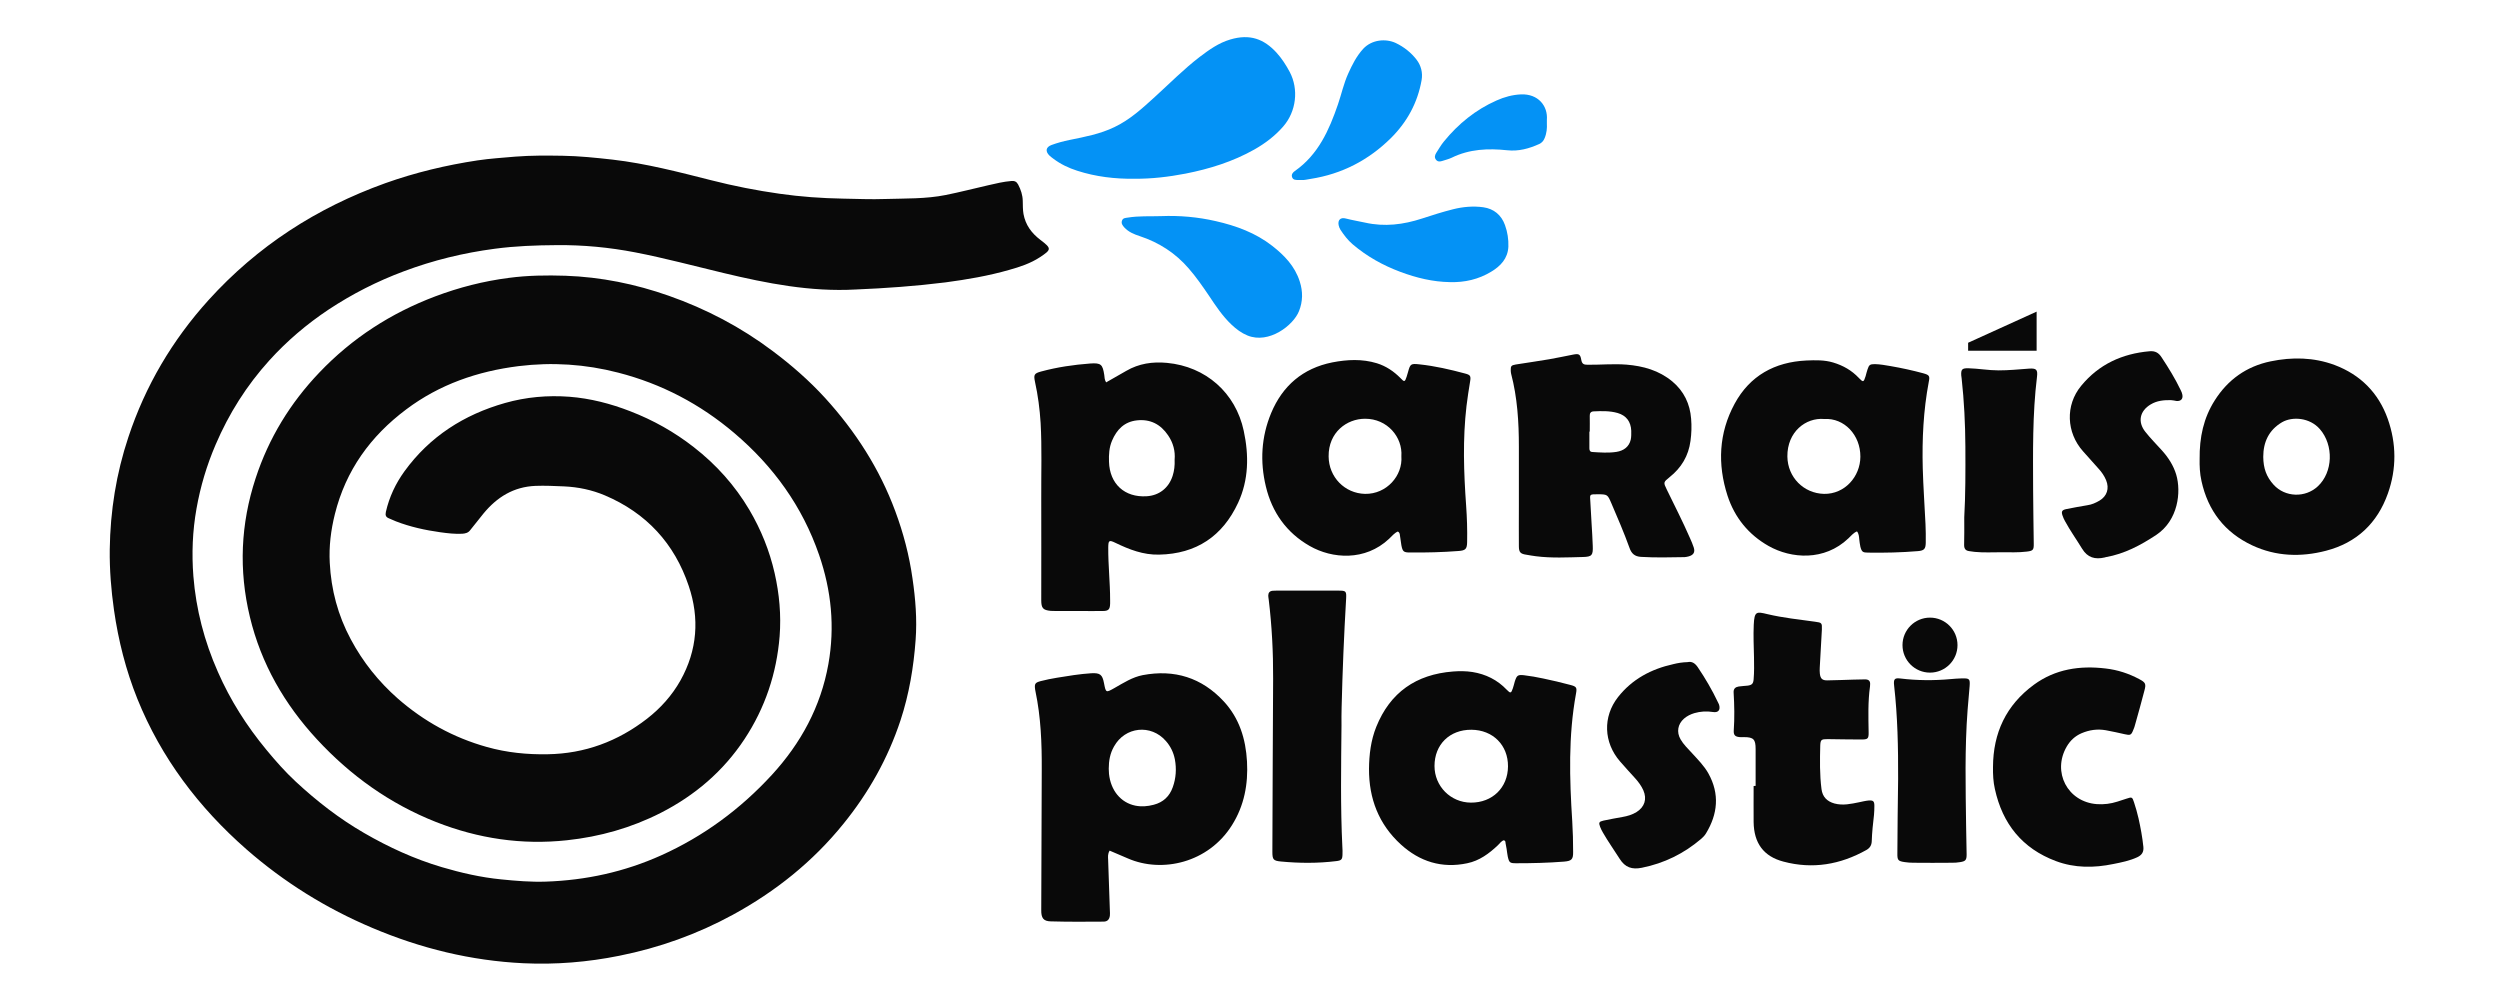
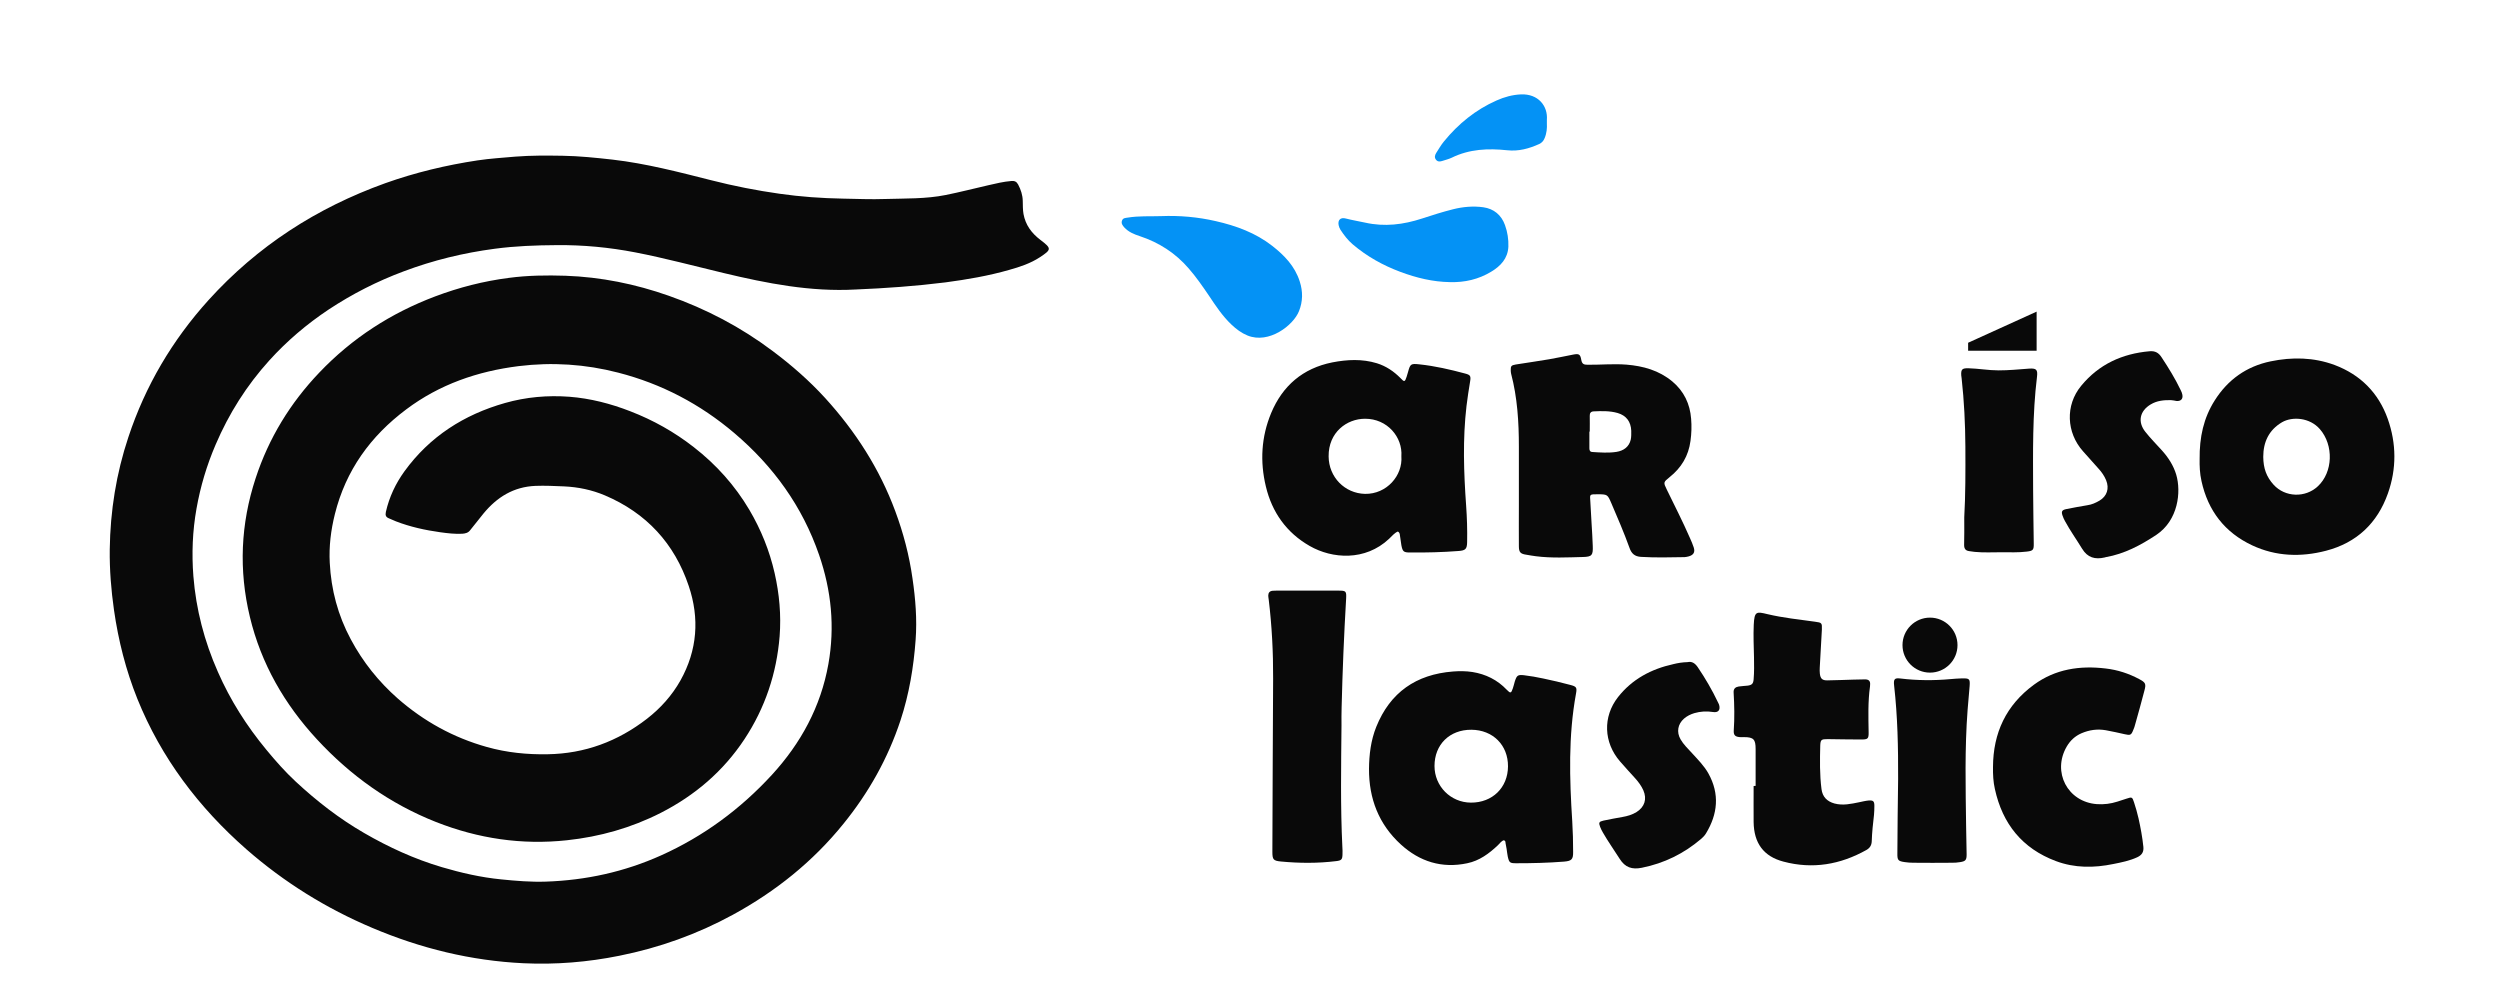
<svg xmlns="http://www.w3.org/2000/svg" version="1.1" id="Layer_1" x="0px" y="0px" width="2000px" height="800px" viewBox="0 0 2000 800" style="enable-background:new 0 0 2000 800;" xml:space="preserve">
  <style type="text/css">
	.st0{fill:#090909;}
	.st1{fill:#0492F5;}
</style>
  <g>
    <path class="st0" d="M684.5,231.6c-36,2-71-4.9-105.7-13.2c-23.5-5.6-46.8-11.9-70.6-16.5c-20.7-4-41.6-6-62.7-5.8   c-16.7,0.1-33.2,0.7-49.7,2.9c-25,3.3-49.3,9.2-72.9,18.1c-21.2,7.9-41.2,18.1-60.1,30.6c-17.4,11.6-33.3,25.1-47.4,40.7   c-18.1,20-32.3,42.5-42.9,67.3c-7.1,16.5-12.2,33.6-15.3,51.2c-3.2,17.9-3.9,36-2.5,54c2.1,26.6,8.8,52.2,19.6,76.6   c9.9,22.6,23,43.2,38.7,62.2c7.4,9,15.1,17.7,23.6,25.6c16.8,15.6,34.8,29.6,54.7,41.1c19.7,11.4,40.2,20.8,62.1,27.3   c15.6,4.6,31.3,8.2,47.5,9.8c11.9,1.2,23.9,2.2,35.8,1.8c32.1-1.1,62.8-7.8,92.2-21c34-15.3,63.4-37,88.6-64.4   c23.2-25.3,39.1-54.5,45.2-88.6c5.3-29.8,2.4-58.8-7.4-87.3c-13.4-38.9-36.6-71-67.8-97.5c-27.3-23.2-58.3-39.5-93-48.4   c-26.2-6.8-52.8-8.5-79.6-5.2c-32.8,4.1-63.3,14.6-89.9,34.6c-28.6,21.4-48.4,48.8-57.1,83.8c-3.2,12.8-4.8,25.8-4.1,38.9   c1.1,21.6,6.5,42,16.8,61.2c9.7,18.2,22.3,33.9,37.6,47.4c20.8,18.2,44.5,31.3,71.3,38.8c16,4.5,32.2,6.1,48.7,5.8   c29.7-0.5,56-10.3,79.4-28.4c10.9-8.5,20-18.6,26.8-30.7c13.5-24.2,15.3-49.7,6.6-75.5c-11.4-34-33.9-58.4-67.1-72.5   c-10.4-4.4-21.4-6.7-32.8-7.2c-7.6-0.3-15.1-0.7-22.7-0.4c-17.5,0.7-30.8,9-41.6,22.1c-3.6,4.4-7.2,8.9-10.7,13.4   c-1.6,2.1-3.8,2.6-6.3,2.8c-5.9,0.3-11.8-0.4-17.6-1.2c-12.1-1.7-24-4.3-35.4-8.7c-1.9-0.7-3.7-1.7-5.6-2.4c-2.5-1-3.1-2.4-2.5-5.2   c2.7-11.9,7.8-22.7,14.9-32.5c20.2-27.8,47.6-45.3,80.4-54.6c16.9-4.8,34.1-6.3,51.5-5c16.8,1.3,33,5.5,48.7,11.6   c18.4,7.1,35.3,16.6,50.8,28.7c17.9,13.9,32.9,30.6,44.5,50.2c9.3,15.8,16.1,32.6,20.2,50.6c3.8,16.7,5.3,33.6,4,50.5   c-2.4,29.7-11.6,57.3-28.1,82.3c-17,25.7-39.6,45-67,59c-23.6,12-48.8,19.1-75,21.9c-36.1,3.9-71-1.3-104.8-14.6   c-36.9-14.6-68.4-37.1-95.2-66.1c-26-28.1-44.7-60.5-53.7-98c-9-37.4-7.4-74.4,4.6-110.9c10.5-32.1,27.7-60.2,51-84.6   c26.2-27.5,57.2-47.5,92.7-60.9c19.1-7.2,38.7-12.2,58.9-14.8c15-2,30.2-2.2,45.3-1.7c28.4,1,55.9,6.6,82.6,16   c29.9,10.5,57.7,25.1,83.1,44.2c15.1,11.3,29.3,23.7,42,37.6c24.3,26.7,43.5,56.5,56.1,90.5c6.5,17.5,11.2,35.4,13.8,53.9   c2.4,16.3,3.7,32.7,2.5,49.1c-1.6,21.9-5.2,43.4-12.1,64.4c-10.1,30.5-25.5,57.9-45.7,82.8c-24.5,30.3-54.3,54.1-88.4,72.7   c-28.6,15.6-58.9,26.4-90.8,32.8c-25.3,5.1-50.8,7.2-76.6,6c-42.1-2-82.4-11.9-121.1-28.3c-36.9-15.6-70.5-36.5-100.6-62.8   c-38.2-33.5-68.2-73.1-87.3-120.4c-9.2-22.9-15.2-46.6-18.7-71c-2.3-16.1-3.6-32.3-3.4-48.6c0.4-30.7,5.2-60.7,14.9-89.8   c13.6-41.1,35.1-77.5,64.1-109.6c39.1-43.2,86.5-73.8,141.3-93.5c24.1-8.6,48.8-14.5,74-18.3c10-1.5,20.1-2.1,30.2-3   c12.6-1,25.1-0.9,37.6-0.7c13.4,0.2,26.8,1.6,40.2,3.1c26.8,3.1,52.8,9.9,78.9,16.5c18,4.6,36.3,8.2,54.7,10.8   c16.8,2.4,33.7,3.6,50.7,3.9c11.3,0.2,22.5,0.7,33.7,0.3c16.2-0.5,32.5,0,48.5-3.2c11.4-2.3,22.6-5.2,34-7.8   c6.1-1.4,12.2-2.9,18.5-3.4c2.5-0.2,4.1,0.4,5.4,2.8c2.2,4.2,3.6,8.4,3.7,13.1c0.1,3.5,0,7.1,0.6,10.5c1.6,8.7,6.3,15.2,13.5,20.7   c9.1,6.9,9,7.7-0.4,13.9c-7.5,4.9-15.9,7.7-24.5,10.1c-16.7,4.8-33.8,7.7-51,10C732.4,228.9,708.5,230.6,684.5,231.6z" />
-     <path class="st0" d="M887.7,680.5c-1.6,2.7-1.3,4.9-1.2,7.1c0.5,13.7,0.9,27.3,1.4,41c0,1.3,0.2,2.6,0,3.9c-0.4,3.1-2,4.8-5.1,4.8   c-14,0.1-28.1,0.2-42.1-0.2c-6-0.1-7.8-2.7-7.7-9.1c0.1-37.5,0.3-75,0.4-112.5c0.1-20.9-0.7-41.7-5-62.3c-0.1-0.5-0.2-1.1-0.3-1.6   c-0.6-4.5-0.1-5.5,4.4-6.7c4.3-1.1,8.6-2,13-2.7c9.1-1.5,18.2-3,27.5-3.6c7.1-0.4,8.9,1.1,10.2,7.9c1.5,7.8,1.5,7.8,8.4,3.9   c7.2-4.1,14.3-8.7,22.6-10.3c25.3-4.8,47.2,2,64.8,21c12.5,13.5,17.6,30.1,18.6,48.1c1,18.1-2.2,35.3-12,50.9   c-18.9,30.2-56,38.6-83.4,26.6C897.3,684.6,892.6,682.6,887.7,680.5z M887,615c0.1,1.2,0.1,2.7,0.2,4.1c1.4,13.3,9.4,23,21,25.4   c5,1,9.9,0.6,14.8-0.7c7.6-2,12.6-6.7,15.2-14c2.6-7.2,3.1-14.7,1.7-22.3c-1.1-5.6-3.5-10.5-7.2-14.7   c-11.9-13.7-32.7-11.5-41.5,4.4C888.1,602.6,887,608.5,887,615z" />
-     <path class="st0" d="M884.9,305.9c5.5-3.2,10.8-6.1,16.1-9.2c10.1-5.9,21.1-7.5,32.6-6.4c31,2.9,54.9,23.9,61.4,54.4   c4.2,19.6,4,39.1-4.5,57.5c-12.4,26.7-33.4,40.9-63.2,41.5c-12.7,0.3-23.9-4.1-34.9-9.4c-5.3-2.6-5.7-1.9-5.8,3.7   c-0.1,14,1.5,28,1.5,42c0,0.9,0,1.8,0,2.8c-0.1,4.7-1.3,6-5.9,6c-6.1,0.1-12.2,0-18.3,0c-6.5,0-12.9,0-19.4,0c-1.3,0-2.6,0-3.9-0.1   c-6.2-0.6-7.6-2.2-7.6-8.5c0-27.3,0.1-54.7,0-82c-0.1-19.9,0.6-39.9-0.5-59.8c-0.7-11.1-2.1-22-4.5-32.9c-1.2-5.7-0.7-6.8,4.9-8.3   c12.9-3.5,26-5.4,39.3-6.4c8.6-0.6,9.9,0.7,11.2,9.1C883.7,301.8,883.5,303.7,884.9,305.9z M939.7,367.7c0.6-6.7-1.1-13.4-5.2-19.4   c-6-8.9-14.3-13.2-25-12c-10,1.1-16.1,7.3-19.9,16.3c-2.3,5.4-2.6,11.1-2.4,16.8c0.5,17.7,12.5,28.7,30.1,27.6   c10.1-0.6,17.7-6.7,20.8-16.3C939.4,376.6,939.9,372.5,939.7,367.7z" />
    <path class="st0" d="M1118.3,425.2c-2.9,1.2-4.8,3.8-7.1,5.9c-19.1,17.9-45.4,16-63.4,5.7c-18.6-10.6-30.2-27-35.1-47.6   c-4.8-19.9-3.7-39.7,4.2-58.7c9.1-21.9,25.4-35.9,49-40.6c11.9-2.3,23.8-2.9,35.6,0.7c7.4,2.3,13.6,6.5,19,12c3,3.2,3.4,3,4.8-1.2   c0.4-1.2,0.8-2.5,1.1-3.7c1.8-6.6,2.2-7,9.3-6.2c12.3,1.3,24.4,4.1,36.3,7.3c4.3,1.1,4.8,2,4.1,6.3c-1.1,6.6-2.1,13.1-2.9,19.7   c-3.1,26.5-2.2,53-0.3,79.6c0.7,9.8,1,19.5,0.8,29.3c-0.1,5.5-1.3,6.7-6.9,7.1c-12.9,1-25.8,1.3-38.7,1.2c-5.2,0-6-0.7-7-5.8   c-0.5-2.7-0.7-5.5-1.2-8.2C1119.8,427.1,1119.6,425.9,1118.3,425.2z M1121.1,365c1.1-15.2-11.2-30.1-29.1-30   c-14.5,0-29.3,10.8-29.1,30.1c0.1,16.6,12.9,29.6,29.1,30C1109.4,395.4,1122.3,380.4,1121.1,365z" />
-     <path class="st0" d="M1485.6,425.1c-3,1.2-4.8,3.7-6.9,5.6c-19.2,18.3-45.7,16.3-63.8,6.1c-16.1-9.1-27.2-22.8-32.9-40.3   c-8.1-25.1-7-50.1,5.7-73.5c12.2-22.5,32.1-33.4,57.4-34.6c7.2-0.3,14.4-0.5,21.4,1.6c8,2.4,14.9,6.3,20.6,12.4   c3.5,3.6,3.8,3.5,5.4-1.5c0.5-1.8,0.9-3.6,1.5-5.3c1.2-3.8,2-4.3,6-4.3c4.3,0.1,8.4,0.9,12.6,1.6c8.7,1.5,17.4,3.4,25.9,5.7   c5,1.4,5.5,2.1,4.5,7c-4.3,22.8-5.4,45.8-4.8,68.9c0.4,14.9,1.5,29.8,2.2,44.8c0.2,5,0.3,10,0.2,15c-0.1,4.9-1.4,6.2-6.3,6.6   c-13.3,1.1-26.5,1.4-39.8,1.2c-4.3,0-5.1-0.6-6.2-4.7c-0.5-2-0.6-4-0.9-6C1487.2,429.3,1487.1,427,1485.6,425.1z M1459.4,335.2   c-14.8-1.3-29.7,10.3-29.5,30c0.2,16.6,13,29.5,29.3,29.9c16.6,0.3,29-13.8,29.1-29.7C1488.4,348,1475.4,334.2,1459.4,335.2z" />
    <path class="st0" d="M1203.1,672.2c-2,0.5-3.2,2.5-4.8,4c-7.1,6.7-14.8,12.4-24.5,14.4c-20.3,4.3-38.1-1.3-53.2-15.1   c-17.6-16.1-25.5-36.6-25.4-60.4c0.1-11.5,1.5-22.9,5.8-33.6c11.1-27.6,31.9-42,61.4-44.3c5.1-0.4,10.3-0.4,15.5,0.4   c10.7,1.7,20,6.3,27.5,14.2c3,3.1,3.5,2.9,4.9-1.2c0.6-1.7,1-3.6,1.5-5.3c1.6-5,2.4-5.7,7.5-5.1c5.1,0.6,10.2,1.5,15.3,2.6   c7.2,1.5,14.4,3.2,21.5,5.1c5.1,1.3,5.6,2.1,4.7,7c-6.2,33.9-5.2,68-3,102.2c0.5,8.1,0.7,16.2,0.7,24.4c0.1,6.1-1.3,7.3-7.4,7.8   c-12.7,1-25.4,1.3-38.2,1.3c-5,0-5.6-0.5-6.7-5.4c-0.4-2-0.6-4-0.9-6c-0.3-1.6-0.6-3.3-0.9-4.9   C1204.4,673.4,1204.3,672.6,1203.1,672.2z M1177.1,583.8c-17.4-0.1-29.5,11.8-29.5,29c0,16.2,12.9,29.2,29.1,29.3   c17.2,0.1,29.6-12,29.7-29C1206.5,596.1,1194.3,583.9,1177.1,583.8z" />
    <path class="st0" d="M1215.1,391c0-11.3,0-22.5,0-33.8c0-19.6-1.2-39.1-6.2-58.2c-0.2-0.9-0.3-1.8-0.3-2.7c-0.1-3.4,0.4-4.1,4-4.7   c8.9-1.4,17.9-2.7,26.8-4.2c6.4-1.1,12.7-2.5,19-3.7c4.6-0.9,5.8-0.5,6.6,4.1c0.6,3.4,2,4,5.1,4c10.3,0.1,20.7-0.9,31-0.1   c13.5,1.1,26.1,4.6,36.8,13.5c9.3,7.8,14.1,18,15,29.8c0.5,5.9,0.3,11.8-0.5,17.7c-1.6,12-7.3,21.5-16.7,29   c-5.1,4.1-5.1,4.2-2.2,10.1c6.2,12.8,12.7,25.4,18.4,38.5c1.1,2.5,2.3,5.1,3.1,7.7c1.2,3.8-0.2,6-4,7.1c-1.1,0.3-2.2,0.5-3.3,0.6   c-11.6,0.2-23.3,0.5-34.9-0.2c-5-0.3-7.6-2.6-9.2-7.2c-4.4-12.2-9.5-24-14.6-35.9c-2.9-6.7-3.1-6.9-10.2-7c-7.9,0-6.8-0.1-6.5,6.4   c0.5,11.6,1.5,23.2,1.9,34.8c0.3,7.6-0.6,8.8-7.8,9c-12.5,0.3-25.1,1-37.6-0.6c-2.6-0.3-5.1-0.8-7.6-1.2c-4.8-0.7-6.1-1.9-6.1-6.8   c-0.1-10.7,0-21.4,0-32.2C1215.1,400.2,1215.1,395.6,1215.1,391z M1271.8,345.3c-0.1,0-0.2,0-0.3,0c0,4.4,0,8.8,0,13.3   c0,1.6,0.4,2.9,2.4,3c6.4,0.4,12.9,0.9,19.3-0.1c5.6-0.9,10-3.9,11.4-9.8c0.5-2.3,0.4-4.8,0.4-7.1c-0.3-7.3-4-12.2-10.9-14.2   c-6.3-1.8-12.8-1.6-19.2-1.3c-2.2,0.1-3.2,1.3-3.1,3.6C1271.9,336.9,1271.8,341.1,1271.8,345.3z" />
    <path class="st0" d="M1759.7,367.4c-0.2-17.7,3.2-33.1,12.1-47.1c10.5-16.6,25.4-27.2,44.6-31.2c17.3-3.6,34.6-3.3,51.3,2.9   c20.7,7.8,35.1,22.3,42.5,43.1c7,19.8,7.1,40,0.1,59.7c-8.4,23.7-24.9,39.4-49.5,45.8c-20,5.2-40,4.6-59-4.3   c-22-10.3-35.4-27.7-40.6-51.4C1759.8,378.8,1759.6,372.5,1759.7,367.4z M1810.6,365.5c0.1,9.2,2.5,15.9,8.3,22.3   c9.2,10.1,25.3,10.6,35.3,1.3c12.2-11.3,12.9-32.9,1.7-45.8c-8.1-9.3-22-10.3-30.3-5.5C1815.1,344,1810.6,353.6,1810.6,365.5z" />
    <path class="st0" d="M1404.5,628.7c0-9.8,0-19.6,0-29.4c0-7.8-1.6-9.6-9.3-9.6c-1.1,0-2.2,0.1-3.3,0c-3.7-0.3-5.1-1.5-4.9-5.2   c0.7-10.2,0.5-20.3-0.1-30.5c-0.2-3.1,1.5-4.4,4.1-4.8c2.4-0.4,4.8-0.4,7.2-0.7c3.4-0.5,4.4-1.6,4.7-5c0.5-5.9,0.4-11.8,0.3-17.7   c-0.2-8.7-0.6-17.4-0.2-26c0.5-10.9,2.2-10.6,10.9-8.5c12.6,3,25.5,4.3,38.3,6.1c5.2,0.7,5.5,0.9,5.3,6.3   c-0.5,10.1-1.1,20.3-1.7,30.4c-0.1,1.7-0.1,3.3,0.1,5c0.5,3.8,1.9,5.2,5.8,5.2c7-0.1,14-0.4,21-0.6c3.1-0.1,6.3-0.2,9.4-0.2   c2.7,0,4.2,1.2,4,4c0,0.6,0,1.1-0.1,1.7c-1.7,12.1-1.3,24.3-1.1,36.5c0.1,5.4-0.6,5.9-6.2,5.9c-8.9,0-17.7-0.2-26.6-0.3   c-5,0-5.7,0.4-5.9,5.1c-0.3,11.6-0.5,23.3,1,34.9c0.8,6.1,4.3,9.8,10.4,11.5c6.8,1.8,13.2,0.3,19.7-1c2.5-0.5,5.1-1.2,7.6-1.4   c3.7-0.3,4.6,0.6,4.6,4.3c0,2.4-0.1,4.8-0.3,7.2c-0.8,7-1.6,14-1.8,21c-0.1,3.3-1.5,5.5-4.3,7.1c-20.9,11.7-43,15.5-66.3,9.3   c-16.1-4.2-23.7-15-23.9-31.7c-0.1-9.6,0-19.2,0-28.8C1403.5,628.7,1404,628.7,1404.5,628.7z" />
    <path class="st0" d="M1594.4,613.6c0.1-27.3,10.5-49.5,32.7-65.8c17.2-12.6,36.8-15.5,57.5-13c9.5,1.1,18.4,4,26.8,8.5   c5.1,2.7,5.6,3.8,4.1,9.3c-2.3,8.9-4.8,17.8-7.3,26.7c-0.4,1.6-0.9,3.2-1.6,4.7c-1.6,4.1-2.4,4.4-6.7,3.4c-5-1.1-10.1-2.3-15.2-3.2   c-6.7-1.2-13.2-0.3-19.5,2.4c-5.1,2.2-9,5.8-11.8,10.6c-11.9,20.4,0.7,44.4,24.1,46.1c5.6,0.4,11.1-0.3,16.4-2   c2.5-0.8,4.9-1.6,7.4-2.4c4.2-1.4,4.5-1.4,5.9,2.9c1.4,4.2,2.6,8.5,3.6,12.8c1.7,7.6,3.1,15.2,3.9,22.9c0.4,4.2-1.3,6.6-4.9,8.3   c-6.1,2.8-12.6,4.1-19.1,5.4c-15.5,3.2-30.9,3.3-45.9-2.3c-27-10.1-42.8-29.8-48.9-57.7C1594.6,625.5,1594.3,619.6,1594.4,613.6z" />
    <path class="st0" d="M1073.2,580.3c-0.3,32.5-0.9,65,0.7,97.5c0.1,1.8,0.2,3.7,0.1,5.5c-0.1,4.2-0.7,5.1-5.1,5.6   c-14.7,1.8-29.5,1.7-44.2,0.3c-6.1-0.6-6.8-1.6-6.8-7.8c0.2-46.2,0.3-92.4,0.6-138.5c0.1-21.1-1-42.1-3.5-63   c-0.1-1.1-0.4-2.2-0.4-3.3c0-2.4,1.1-3.8,3.6-4c0.9-0.1,1.8-0.1,2.8-0.1c16.6,0,33.2,0,49.9,0c5.9,0,6.3,0.4,6,6.4   c-1.7,29-2.9,57.9-3.6,86.9C1073.1,570.7,1073.2,575.5,1073.2,580.3z" />
-     <path class="st1" d="M907.6,143c-15.6,0.2-30.9-1.6-45.8-6.4c-6.9-2.2-13.4-5.3-19.2-9.7c-1-0.8-2.1-1.5-3-2.4   c-3.5-3.4-3-6.8,1.6-8.5c4.6-1.7,9.4-3,14.3-4c12.3-2.5,24.6-4.8,36-10.3c12.4-5.9,22.3-15,32.3-24.1c11.9-10.8,23.2-22.3,36-32.1   c7.5-5.7,15.2-11.2,24.4-13.9c15.7-4.7,27-0.4,37,10.5c4.2,4.6,7.6,9.9,10.6,15.5c7.2,13.7,5.4,31.5-5.4,43.8   c-6.6,7.5-14.3,13.3-22.9,18.2c-17.2,9.7-35.8,15.5-55.1,19.3C934.9,141.5,921.3,143.1,907.6,143z" />
    <path class="st0" d="M1736.7,320.1c-5.6-0.1-11.1,0.4-16.1,3.4c-8.8,5.2-10.7,14-4.3,22c4.1,5.2,8.8,9.9,13.3,14.9   c5.1,5.7,9.2,12,11.4,19.4c4,13.6,1.7,36.4-16.1,48.2c-12.4,8.2-25.4,15.1-40.2,17.7c-0.4,0.1-0.7,0.2-1.1,0.3   c-7.5,1.7-13.5,0.2-17.9-7c-4.5-7.4-9.6-14.5-13.7-22.1c-0.8-1.4-1.5-3-2-4.5c-1.1-3.2-0.4-4.4,2.9-5.1c5.6-1.1,11.2-2.2,16.9-3.1   c3.6-0.5,6.7-1.9,9.8-3.7c6-3.6,8-9.7,5.3-16.3c-1.4-3.4-3.5-6.5-6-9.2c-4.2-4.7-8.4-9.4-12.5-14c-13.3-14.9-14.3-36.8-1.5-52.3   c14.1-17.2,32.8-25.8,54.8-27.7c4.5-0.4,7.3,1.3,9.6,4.9c5.6,8.5,10.9,17.1,15.3,26.3c0.6,1.2,1.1,2.4,1.3,3.6   c0.6,3.4-1.2,5.2-4.6,5C1739.7,320.5,1738.2,320.2,1736.7,320.1z" />
    <path class="st0" d="M1350.1,529.7c3.4-0.8,5.9,0.9,8,3.9c6.1,9,11.6,18.4,16.3,28.3c0.3,0.7,0.7,1.3,0.9,2c1.2,4.2-0.8,6.4-5,5.7   c-5-0.8-9.9-0.5-14.8,0.9c-3,0.9-5.9,2.3-8.3,4.4c-5,4.4-6.1,10.7-2.8,16.5c2.4,4.2,5.9,7.5,9.2,11.1c4.7,5.2,9.7,10.1,13.2,16.4   c9,16.3,7.4,32.3-2,47.8c-1,1.7-2.5,3.2-4,4.5c-13.8,11.7-29.4,19.4-47.3,23c-7.9,1.6-13.4-0.2-17.8-7.2c-4.4-7-9.3-13.8-13.4-21   c-0.8-1.4-1.6-2.9-2.2-4.5c-1.3-3.4-0.9-4.2,2.6-5c5.1-1.1,10.1-2,15.2-2.9c4-0.7,7.9-1.8,11.4-4c6.4-4.1,8.4-10.3,5.4-17.3   c-1.6-3.6-3.9-6.7-6.5-9.6c-4.1-4.5-8.2-9-12.2-13.6c-13.1-15.1-13.9-35.7-1.6-51.4c11.3-14.4,26.6-22.5,44.3-26.4   C1342.3,530.4,1346,529.8,1350.1,529.7z" />
    <path class="st0" d="M1518.5,623.2c0.1-25-0.4-49.9-3.2-74.7c-0.6-5.3,0.4-6.3,5.1-5.7c13.2,1.6,26.5,1.7,39.8,0.5   c3.1-0.3,6.3-0.5,9.4-0.6c6-0.1,6.5,0.4,6.1,6.2c-0.5,6.3-1.1,12.5-1.6,18.8c-2.4,31.2-1.6,62.4-1.2,93.6   c0.1,7.4,0.3,14.8,0.4,22.2c0,4.5-0.8,5.5-5.2,6.2c-2.2,0.4-4.4,0.5-6.6,0.5c-10.3,0.1-20.7,0.1-31,0c-2.2,0-4.4-0.2-6.6-0.5   c-5.5-0.8-6.1-1.5-6-7.2C1517.9,662.7,1518.3,643,1518.5,623.2z" />
    <path class="st0" d="M1571.4,413.9c1-17.5,1-37,0.9-56.6c-0.1-18.3-1-36.5-3-54.7c-0.1-0.7-0.2-1.5-0.3-2.2   c-0.3-4.9,0.7-5.9,5.6-5.8c8.1,0.2,16.1,1.7,24.3,1.7c8.1,0,16.2-0.8,24.3-1.4c5.8-0.4,7.1,0.7,6.4,6.5   c-3.7,30.1-3.2,60.4-3.1,90.7c0,14.2,0.4,28.4,0.5,42.6c0.1,5.3-0.5,6-5.8,6.6c-6.6,0.8-13.3,0.5-19.9,0.5   c-7.2,0-14.4,0.4-21.6-0.3c-1.5-0.2-2.9-0.4-4.4-0.6c-2.9-0.4-4-2-4-4.9C1571.5,429.2,1571.4,422.6,1571.4,413.9z" />
    <path class="st1" d="M928.8,172.9c14.8-0.6,29.5,0.7,43.8,4c16.3,3.7,31.9,9.4,45.2,19.8c9.6,7.5,18.1,16.2,22,28.5   c2.6,8.1,2.5,15.9-0.6,23.7c-4.5,11.4-24.1,26.5-41.2,19.5c-4.9-2-9-5.1-12.8-8.7c-7.2-6.8-12.6-15-18-23.1   c-5.1-7.5-10.2-14.9-16.2-21.8c-10.7-12.4-23.8-20.8-39.2-25.9c-4.6-1.5-9-3.3-12.4-7c-1.4-1.6-2.6-3.2-1.8-5.4   c0.8-2.2,2.7-2.1,4.5-2.4C911.1,172.6,920,173.2,928.8,172.9z" />
-     <path class="st1" d="M1041.3,144c-1.2,0-2,0-2.7,0c-2.1,0-4.3,0-5-2.5c-0.6-2,0.7-3.6,2.3-4.7c18.7-13.1,27.4-32.7,34.5-53.4   c2.8-8.2,4.6-16.7,8.2-24.6c3.2-7.1,6.6-13.9,12-19.8c6.9-7.4,18.1-8.3,26-4.6c6.7,3.2,12.3,7.7,16.7,13.4c3.5,4.6,5,10.3,4,16.2   c-3.2,18.2-11.6,33.6-24.7,46.6c-17.9,17.6-39.1,28.6-64,32.5C1045.9,143.5,1043.4,144.2,1041.3,144z" />
    <path class="st1" d="M1160.1,225.7c-13.8-0.2-26.9-3.4-39.8-8.2c-13.9-5.2-26.7-12.3-38.1-22c-4-3.4-7.1-7.5-9.9-11.8   c-0.7-1.1-1.1-2.3-1.4-3.6c-0.8-4.2,1.6-6.4,5.7-5.3c5.1,1.3,10.4,2.2,15.5,3.3c15.6,3.5,30.6,1.6,45.6-3.3   c8.2-2.7,16.4-5.3,24.8-7.4c7.9-2,16.1-2.7,24.1-1.6c8.5,1.2,14.5,6.2,17.4,14.3c2,5.5,2.9,11.4,2.7,17.3   c-0.5,9.5-6.3,15.5-13.8,20C1182.8,223.5,1171.8,226,1160.1,225.7z" />
    <path class="st1" d="M1237.5,98.9c0.2,3.4-0.1,7.6-1.8,11.6c-0.9,2.2-2.2,3.7-4.3,4.7c-8.2,3.7-16.5,6-25.7,5   c-15.2-1.6-30.2-1-44.4,6c-2.3,1.1-4.9,1.7-7.3,2.5c-1.8,0.6-3.7,0.9-5.1-0.8c-1.6-1.9-1-3.8,0.1-5.6c2-3.1,3.8-6.3,6.2-9.2   c11.5-14.1,25.3-25.3,42-32.7c6.2-2.8,12.8-4.6,19.7-4.9c13.6-0.5,21.5,9.2,20.6,20.4C1237.5,96.5,1237.5,97.3,1237.5,98.9z" />
    <polygon class="st0" points="1629.3,249.3 1574.5,274.2 1574.5,280.6 1629.3,280.6  " />
    <circle class="st0" cx="1544" cy="516.1" r="22" />
  </g>
</svg>